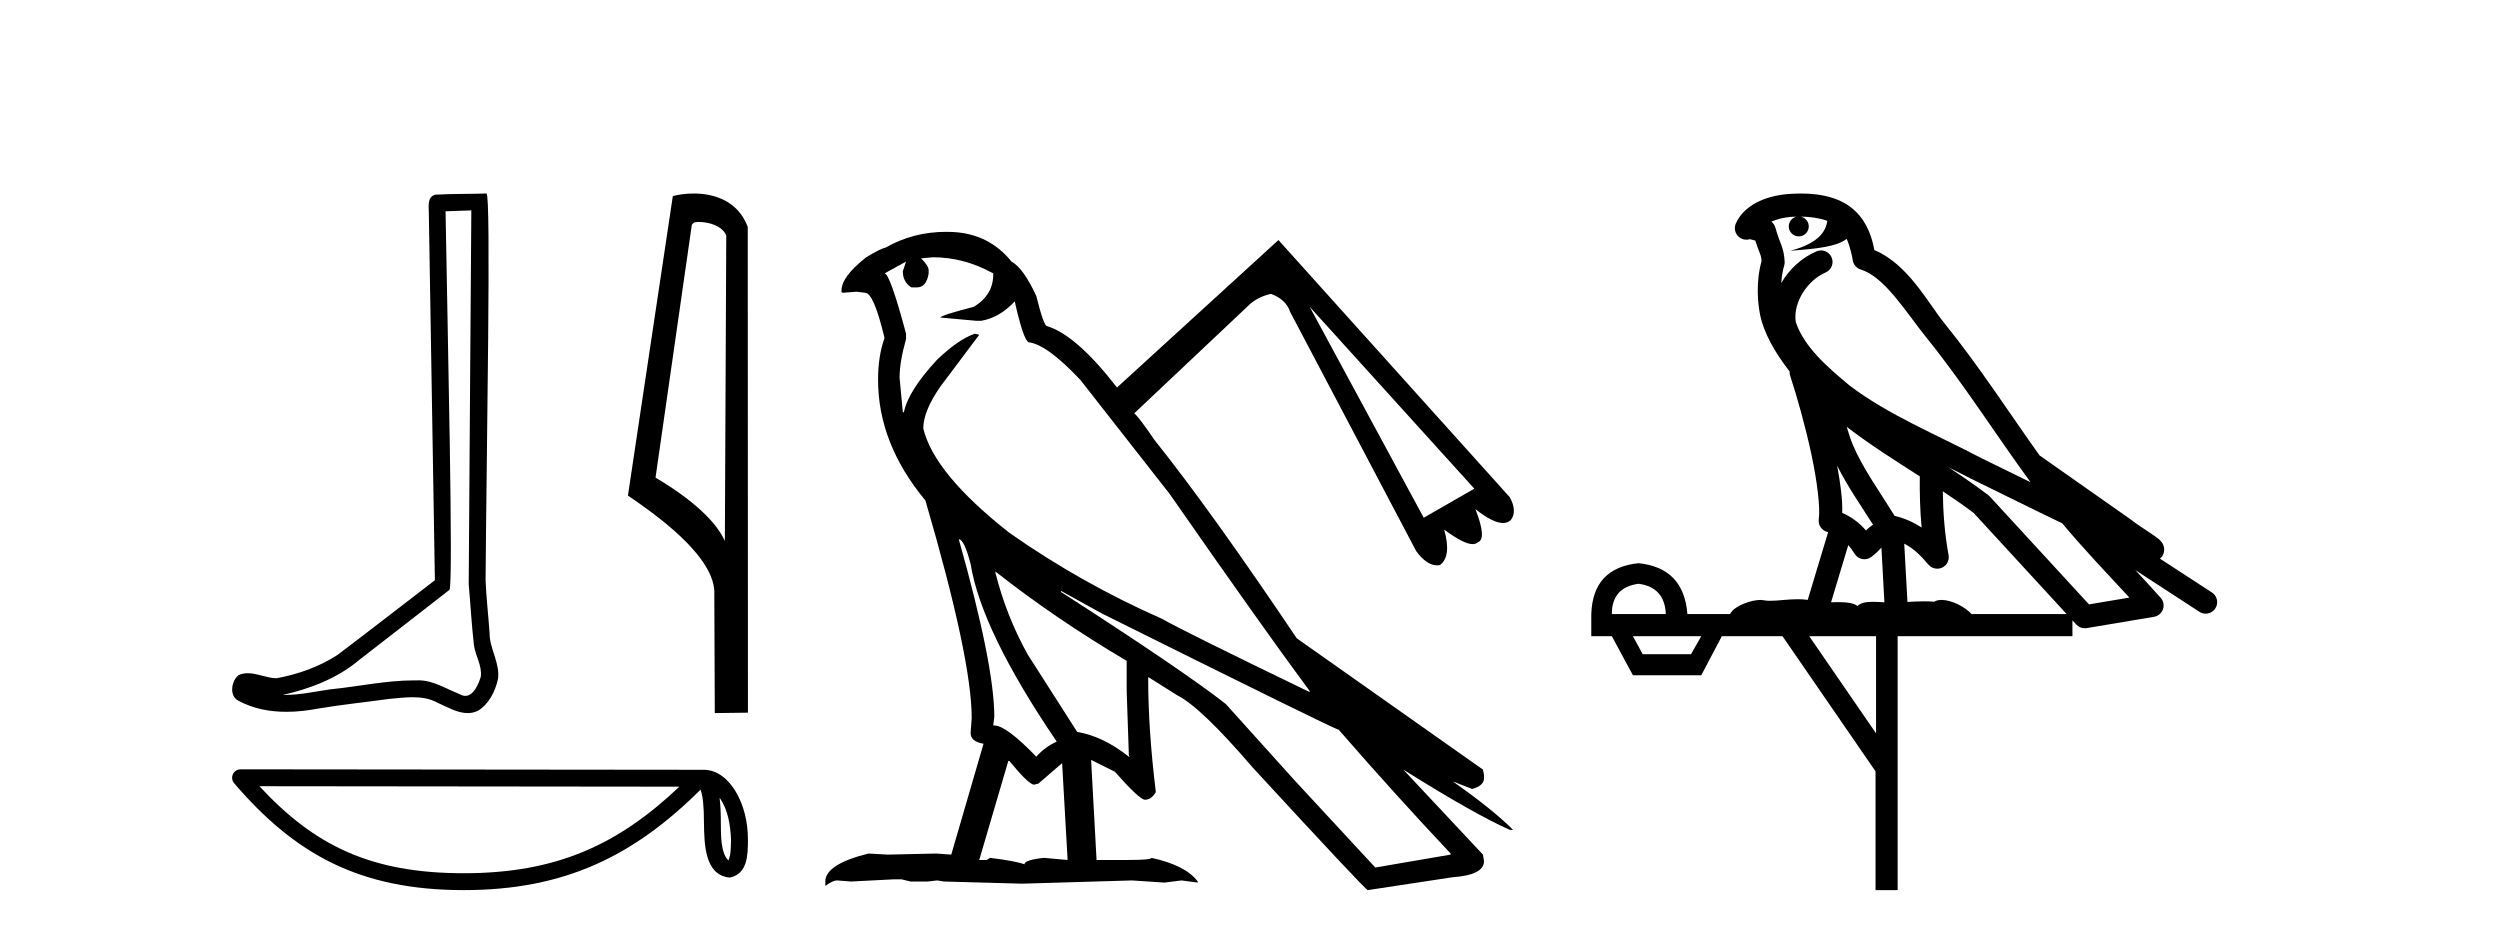
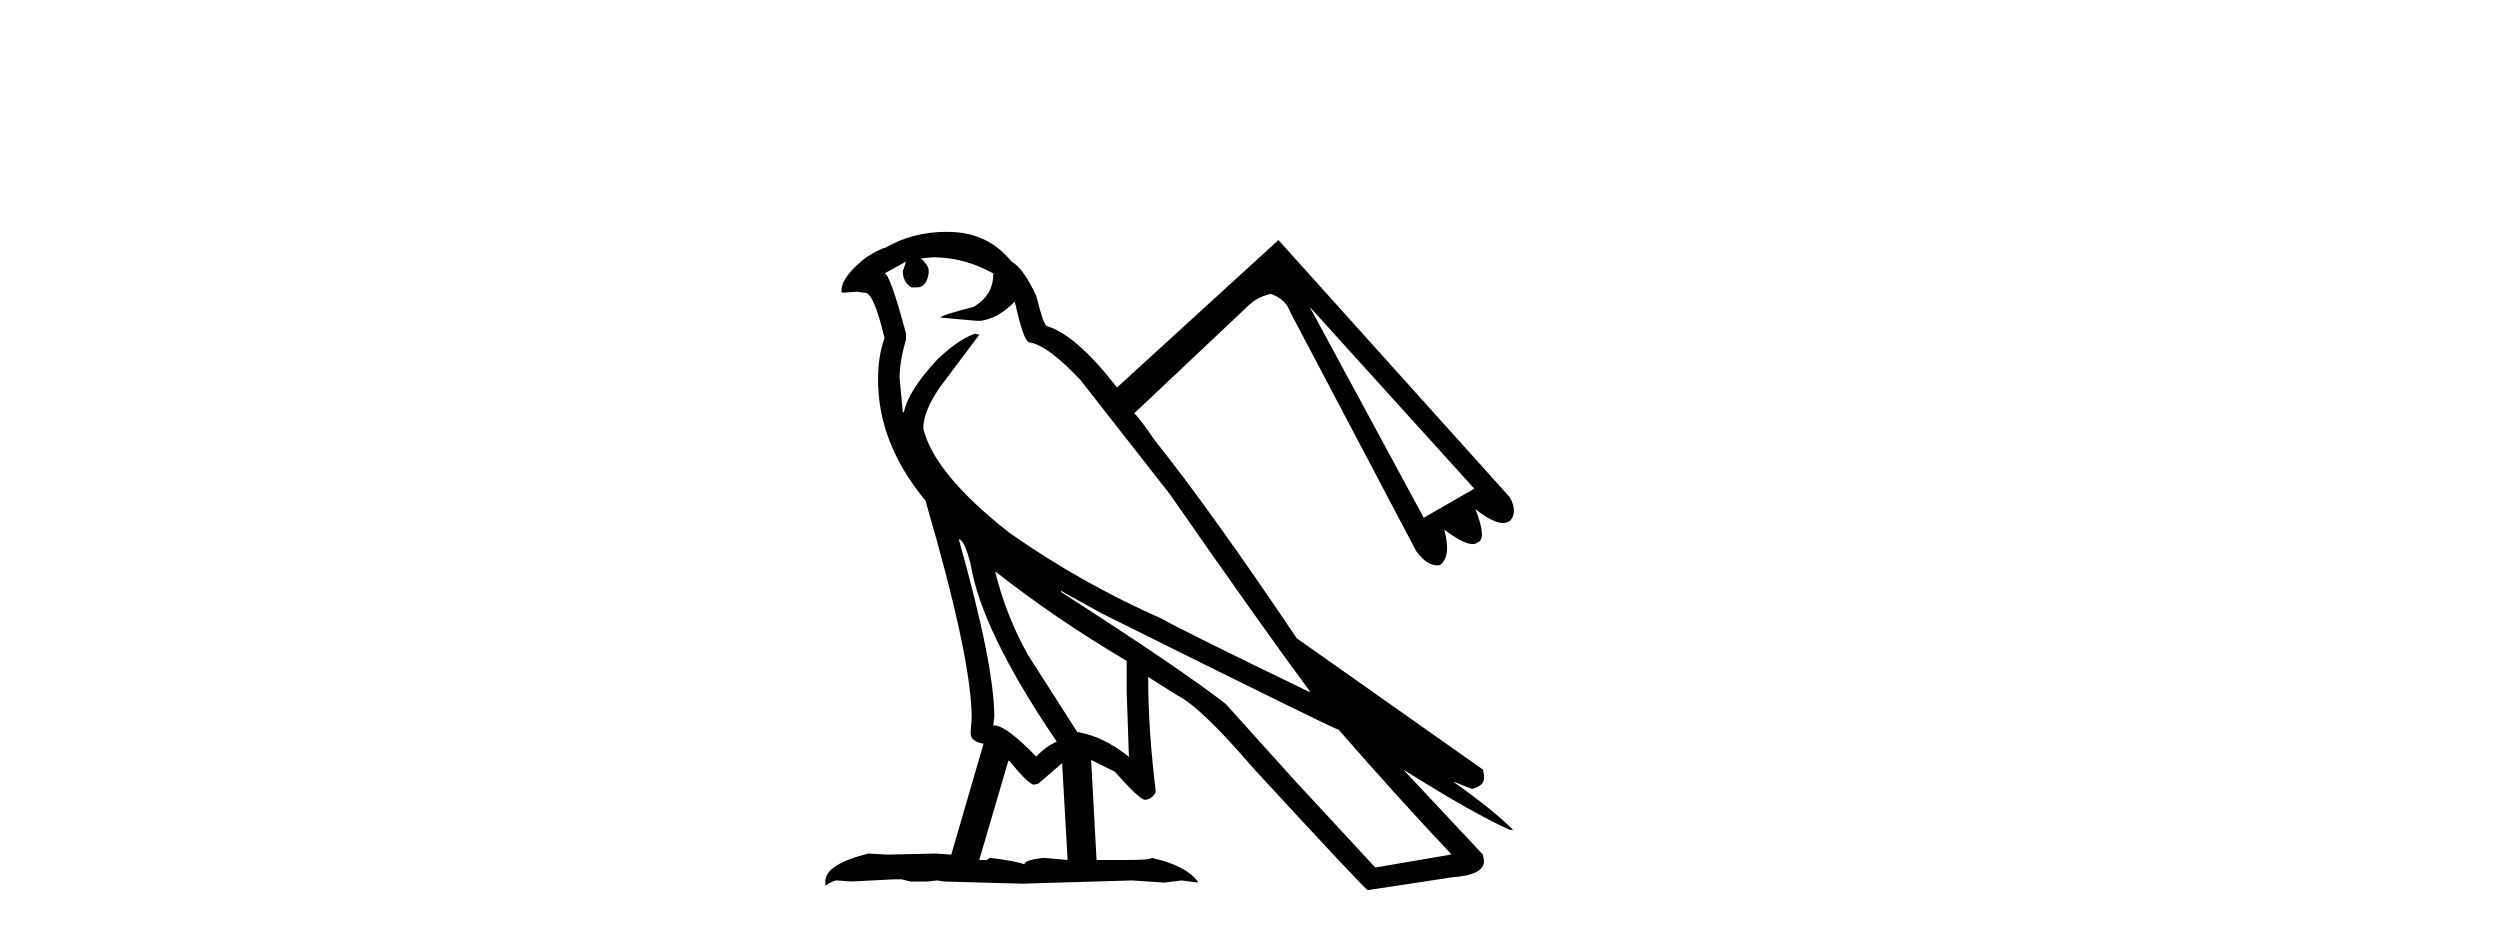
<svg xmlns="http://www.w3.org/2000/svg" width="109.0" height="41.0">
-   <path d="M 20.55 9.173 C 20.513 14.608 20.469 20.043 20.436 25.478 C 20.515 26.358 20.561 27.243 20.663 28.12 C 20.723 28.59 21.029 29.027 20.962 29.507 C 20.863 29.831 20.649 30.34 20.289 30.34 C 20.21 30.34 20.123 30.315 20.028 30.258 C 19.445 30.033 18.89 29.662 18.247 29.662 C 18.212 29.662 18.176 29.664 18.14 29.666 C 18.108 29.666 18.076 29.665 18.044 29.665 C 16.823 29.665 15.623 29.935 14.411 30.054 C 13.749 30.148 13.089 30.299 12.418 30.299 C 12.389 30.299 12.361 30.298 12.333 30.298 C 13.545 30.024 14.742 29.561 15.696 28.746 C 16.996 27.736 18.3 26.731 19.597 25.717 C 19.773 25.5 19.514 14.456 19.426 9.212 C 19.801 9.199 20.175 9.186 20.55 9.173 ZM 21.21 8.437 C 21.21 8.437 21.21 8.437 21.21 8.437 C 20.568 8.458 19.612 8.448 18.973 8.489 C 18.631 8.588 18.691 8.97 18.696 9.245 C 18.784 14.596 18.872 19.947 18.961 25.298 C 17.542 26.382 16.136 27.484 14.709 28.558 C 13.911 29.078 12.988 29.401 12.056 29.572 C 11.639 29.568 11.218 29.352 10.803 29.352 C 10.67 29.352 10.537 29.374 10.406 29.433 C 10.086 29.679 9.975 30.351 10.404 30.557 C 11.048 30.903 11.766 31.035 12.489 31.035 C 12.945 31.035 13.403 30.982 13.847 30.898 C 14.876 30.723 15.916 30.62 16.95 30.474 C 17.29 30.445 17.643 30.399 17.991 30.399 C 18.366 30.399 18.736 30.452 19.076 30.638 C 19.484 30.819 19.935 31.091 20.389 31.091 C 20.541 31.091 20.694 31.061 20.845 30.986 C 21.322 30.689 21.597 30.136 21.713 29.6 C 21.809 28.902 21.337 28.283 21.345 27.589 C 21.291 26.83 21.205 26.072 21.171 25.312 C 21.209 19.82 21.421 8.437 21.21 8.437 Z" style="fill:#000000;stroke:none" />
-   <path d="M 30.463 9.677 C 30.928 9.677 31.499 9.856 31.665 10.267 L 31.604 23.589 L 31.604 23.589 C 31.368 23.054 30.666 22.059 28.581 20.825 L 30.164 9.799 C 30.238 9.72 30.236 9.677 30.463 9.677 ZM 31.604 23.589 L 31.604 23.589 C 31.604 23.589 31.604 23.589 31.604 23.589 L 31.604 23.589 L 31.604 23.589 ZM 30.241 8.437 C 29.884 8.437 29.563 8.488 29.335 8.55 L 27.378 21.607 C 28.413 22.316 31.257 24.258 31.144 25.945 L 31.165 31.091 L 32.61 31.072 L 32.602 9.896 C 32.172 8.735 31.105 8.437 30.241 8.437 Z" style="fill:#000000;stroke:none" />
-   <path d="M 31.374 34.782 C 31.75 35.316 31.842 35.975 31.874 36.61 C 31.859 36.91 31.882 37.235 31.758 37.517 C 31.406 37.167 31.437 36.358 31.429 35.905 C 31.429 35.459 31.414 35.093 31.374 34.782 ZM 11.311 34.279 L 29.62 34.299 C 26.946 36.834 24.263 38.073 20.221 38.073 C 16.162 38.073 13.706 36.865 11.311 34.279 ZM 10.489 33.542 C 10.345 33.542 10.214 33.625 10.154 33.756 C 10.094 33.886 10.116 34.04 10.209 34.15 C 12.869 37.254 15.692 38.809 20.221 38.809 C 24.629 38.809 27.64 37.315 30.544 34.429 C 30.644 34.705 30.693 35.141 30.693 35.905 C 30.711 36.755 30.705 38.164 31.82 38.263 C 32.605 38.101 32.605 37.263 32.61 36.61 C 32.61 35.807 32.413 35.08 32.086 34.527 C 31.758 33.974 31.273 33.563 30.686 33.563 L 10.489 33.542 C 10.489 33.542 10.489 33.542 10.489 33.542 Z" style="fill:#000000;stroke:none" />
  <path d="M 57.101 13.376 L 64.28 21.306 L 62.075 22.573 L 57.101 13.376 ZM 40.677 11.217 Q 42.038 11.217 43.305 11.921 L 43.305 11.968 Q 43.305 12.86 42.46 13.376 Q 41.005 13.751 41.005 13.845 L 42.554 13.986 L 42.789 13.986 Q 43.586 13.845 44.243 13.141 Q 44.619 14.83 44.853 14.924 Q 45.651 15.018 47.106 16.567 L 51.001 21.541 Q 55.083 27.406 57.101 30.128 L 57.101 30.175 Q 51.564 27.5 50.672 26.984 Q 47.153 25.436 44.009 23.23 Q 40.724 20.649 40.255 18.678 Q 40.255 17.927 41.005 16.848 L 42.695 14.596 L 42.507 14.549 Q 41.803 14.783 40.865 15.675 Q 39.598 17.036 39.41 17.974 L 39.363 17.974 L 39.222 16.473 Q 39.222 15.769 39.504 14.783 L 39.504 14.549 Q 38.8 11.921 38.565 11.921 L 39.504 11.405 L 39.363 11.827 Q 39.363 12.296 39.738 12.531 L 39.973 12.531 Q 40.395 12.531 40.489 11.921 L 40.489 11.78 Q 40.489 11.593 40.161 11.264 L 40.677 11.217 ZM 41.803 23.512 Q 42.038 23.512 42.319 24.591 Q 42.789 27.5 46.073 32.334 Q 45.557 32.568 45.182 32.991 Q 43.868 31.63 43.352 31.63 L 43.305 31.63 L 43.352 31.254 Q 43.352 29.002 41.803 23.512 ZM 43.399 24.919 Q 46.026 26.984 49.123 28.814 L 49.123 30.128 L 49.217 32.897 L 49.217 32.944 L 49.264 32.991 L 49.217 32.991 Q 48.091 32.099 46.965 31.911 L 44.806 28.533 Q 43.868 26.843 43.399 24.966 L 43.399 24.919 ZM 44.009 33.178 Q 44.853 34.211 45.088 34.211 L 45.276 34.164 L 46.308 33.272 L 46.543 37.402 L 46.543 37.495 L 45.51 37.402 Q 44.666 37.495 44.666 37.683 Q 44.29 37.542 43.164 37.402 L 43.023 37.495 L 42.695 37.495 L 43.962 33.178 ZM 46.261 25.764 L 48.044 26.749 Q 58.227 31.817 58.368 31.817 Q 60.902 34.727 63.248 37.214 L 63.248 37.261 L 59.963 37.824 L 56.444 34.023 L 53.441 30.691 Q 51.517 29.19 46.261 25.811 L 46.261 25.764 ZM 41.25 10.108 Q 39.813 10.108 38.612 10.795 Q 38.378 10.842 37.768 11.217 Q 36.688 12.062 36.688 12.672 L 36.688 12.719 L 36.735 12.766 L 37.345 12.719 L 37.721 12.766 Q 38.096 12.766 38.565 14.737 Q 38.284 15.534 38.284 16.52 L 38.284 16.567 Q 38.284 19.335 40.348 21.822 Q 42.366 28.72 42.366 31.301 L 42.319 31.958 Q 42.319 32.334 42.882 32.427 L 41.475 37.261 L 40.818 37.214 L 38.706 37.261 L 37.861 37.214 Q 35.984 37.683 35.984 38.434 L 35.984 38.622 Q 36.313 38.387 36.501 38.387 L 37.111 38.434 L 38.941 38.34 L 39.316 38.34 L 39.691 38.434 L 40.442 38.434 L 40.865 38.387 L 41.146 38.434 L 44.572 38.528 L 49.358 38.387 L 50.766 38.481 L 51.517 38.387 L 52.221 38.481 L 52.221 38.434 Q 51.704 37.73 50.203 37.402 Q 50.203 37.495 49.17 37.495 L 47.81 37.495 L 47.575 33.178 L 47.575 33.131 L 48.607 33.648 Q 49.687 34.868 49.921 34.868 Q 50.203 34.868 50.39 34.539 L 50.39 34.492 Q 50.062 31.817 50.062 29.612 L 50.062 29.518 L 51.329 30.316 Q 52.361 30.832 54.614 33.46 Q 59.541 38.809 59.635 38.809 L 63.342 38.246 Q 64.703 38.152 64.703 37.542 L 64.656 37.261 L 61.183 33.554 L 61.183 33.554 Q 64.327 35.525 65.829 36.181 L 65.97 36.181 Q 65.078 35.29 63.342 34.07 L 63.342 34.07 L 64.187 34.398 Q 64.703 34.258 64.703 33.929 L 64.703 33.788 L 64.656 33.554 L 56.538 27.829 Q 52.784 22.245 50.344 19.194 Q 49.64 18.162 49.452 18.021 L 54.426 13.329 Q 54.801 12.953 55.411 12.813 Q 56.068 13.047 56.256 13.61 L 61.746 24.028 Q 62.202 24.649 62.657 24.649 Q 62.718 24.649 62.779 24.638 Q 63.295 24.262 62.966 23.089 L 62.966 23.089 Q 63.811 23.723 64.207 23.723 Q 64.339 23.723 64.421 23.652 Q 64.844 23.512 64.327 22.198 L 64.327 22.198 Q 65.092 22.803 65.532 22.803 Q 65.74 22.803 65.876 22.667 Q 66.157 22.292 65.829 21.682 L 55.74 10.466 L 48.701 16.895 Q 46.918 14.596 45.651 14.22 Q 45.51 14.22 45.182 12.906 Q 44.619 11.686 44.102 11.405 Q 43.117 10.185 41.522 10.114 Q 41.385 10.108 41.25 10.108 Z" style="fill:#000000;stroke:none" />
-   <path d="M 78.503 9.444 C 78.957 9.448 79.355 9.513 79.671 9.628 C 79.618 10.005 79.386 10.588 78.063 10.932 C 79.295 10.843 80.099 10.742 80.514 10.414 C 80.664 10.752 80.745 11.134 80.781 11.353 C 80.812 11.541 80.947 11.696 81.129 11.752 C 82.183 12.075 83.109 13.629 83.999 14.728 C 85.6 16.707 86.987 18.912 88.533 21.026 C 87.819 20.676 87.107 20.326 86.39 19.976 C 84.396 18.928 82.35 18.102 80.642 16.81 C 79.648 15.983 78.664 15.129 78.295 14.04 C 78.167 13.201 78.795 12.229 79.59 11.883 C 79.807 11.792 79.932 11.563 79.891 11.332 C 79.849 11.1 79.653 10.928 79.418 10.918 C 79.411 10.918 79.404 10.918 79.396 10.918 C 79.325 10.918 79.254 10.933 79.189 10.963 C 78.553 11.24 78.009 11.735 77.663 12.342 C 77.68 12.085 77.717 11.822 77.789 11.585 C 77.807 11.529 77.814 11.47 77.811 11.411 C 77.794 11.099 77.741 10.882 77.672 10.698 C 77.604 10.514 77.529 10.35 77.406 9.924 C 77.377 9.821 77.315 9.73 77.23 9.665 C 77.466 9.561 77.763 9.477 78.12 9.454 C 78.192 9.449 78.261 9.449 78.33 9.447 L 78.33 9.447 C 78.136 9.49 77.99 9.664 77.99 9.872 C 77.99 10.112 78.185 10.307 78.426 10.307 C 78.666 10.307 78.862 10.112 78.862 9.872 C 78.862 9.658 78.707 9.481 78.503 9.444 ZM 80.517 18.609 C 81.539 19.396 82.632 20.083 83.703 20.769 C 83.695 21.509 83.713 22.253 83.782 22.999 C 83.433 22.771 83.05 22.6 82.606 22.492 C 81.946 21.42 81.222 20.432 80.78 19.384 C 80.688 19.167 80.602 18.896 80.517 18.609 ZM 80.098 20.299 C 80.558 21.223 81.146 22.054 81.664 22.877 C 81.565 22.944 81.475 23.014 81.403 23.082 C 81.385 23.099 81.375 23.111 81.357 23.128 C 81.073 22.8 80.725 22.534 80.322 22.361 C 80.338 21.773 80.243 21.065 80.098 20.299 ZM 84.958 20.376 L 84.958 20.376 C 85.288 20.539 85.615 20.703 85.936 20.872 C 85.941 20.874 85.945 20.876 85.95 20.878 C 87.266 21.52 88.582 22.18 89.914 22.816 C 90.853 23.947 91.865 24.996 92.841 26.055 C 92.254 26.154 91.667 26.252 91.08 26.351 C 89.639 24.783 88.197 23.216 86.756 21.648 C 86.736 21.626 86.713 21.606 86.69 21.588 C 86.127 21.162 85.545 20.763 84.958 20.376 ZM 80.585 23.766 C 80.683 23.877 80.774 24.001 80.858 24.141 C 80.93 24.261 81.05 24.345 81.188 24.373 C 81.221 24.38 81.254 24.383 81.288 24.383 C 81.392 24.383 81.495 24.35 81.582 24.288 C 81.792 24.135 81.921 23.989 82.03 23.876 L 82.16 26.261 C 81.992 26.25 81.821 26.239 81.661 26.239 C 81.379 26.239 81.132 26.275 80.989 26.42 C 80.82 26.29 80.516 26.253 80.139 26.253 C 80.041 26.253 79.94 26.256 79.834 26.26 L 80.585 23.766 ZM 71.442 25.452 C 72.204 25.556 72.599 25.997 72.629 26.774 L 70.276 26.774 C 70.276 25.997 70.665 25.556 71.442 25.452 ZM 84.706 21.42 L 84.706 21.42 C 85.168 21.727 85.62 22.039 86.052 22.365 C 87.403 23.835 88.755 25.304 90.106 26.774 L 85.961 26.774 C 85.673 26.454 85.087 26.157 84.652 26.157 C 84.528 26.157 84.417 26.181 84.328 26.235 C 84.191 26.223 84.046 26.218 83.896 26.218 C 83.661 26.218 83.414 26.23 83.165 26.245 L 83.025 23.705 L 83.025 23.705 C 83.404 23.898 83.712 24.18 84.081 24.618 C 84.179 24.734 84.32 24.796 84.465 24.796 C 84.537 24.796 84.61 24.78 84.679 24.748 C 84.884 24.651 84.999 24.427 84.958 24.203 C 84.788 23.286 84.719 22.359 84.706 21.42 ZM 74.176 27.738 L 73.728 28.522 L 71.621 28.522 L 71.195 27.738 ZM 81.796 27.738 L 81.796 31.974 L 78.882 27.738 ZM 78.516 8.437 C 78.5 8.437 78.483 8.437 78.467 8.437 C 78.331 8.438 78.194 8.443 78.056 8.452 L 78.056 8.452 C 76.885 8.528 76.006 9.003 75.681 9.749 C 75.605 9.923 75.634 10.125 75.756 10.271 C 75.852 10.387 75.994 10.451 76.141 10.451 C 76.179 10.451 76.218 10.447 76.256 10.438 C 76.286 10.431 76.292 10.427 76.297 10.427 C 76.303 10.427 76.309 10.432 76.347 10.441 C 76.384 10.449 76.446 10.467 76.53 10.489 C 76.622 10.772 76.692 10.942 76.732 11.049 C 76.777 11.17 76.792 11.213 76.804 11.386 C 76.543 12.318 76.644 13.254 76.741 13.729 C 76.902 14.516 77.389 15.378 78.026 16.194 C 78.024 16.255 78.03 16.316 78.05 16.375 C 78.358 17.319 78.718 18.6 78.974 19.795 C 79.231 20.99 79.368 22.136 79.299 22.638 C 79.263 22.892 79.426 23.132 79.675 23.194 C 79.686 23.197 79.696 23.201 79.706 23.203 L 78.817 26.155 C 78.673 26.133 78.526 26.126 78.38 26.126 C 77.947 26.126 77.52 26.195 77.178 26.195 C 77.065 26.195 76.96 26.187 76.868 26.167 C 76.838 26.16 76.799 26.157 76.753 26.157 C 76.396 26.157 75.646 26.375 75.426 26.774 L 73.571 26.774 C 73.466 25.429 72.757 24.69 71.442 24.555 C 70.112 24.69 69.424 25.429 69.38 26.774 L 69.38 27.738 L 70.276 27.738 L 71.195 29.441 L 74.176 29.441 L 75.072 27.738 L 77.717 27.738 L 81.774 33.632 L 81.774 38.809 L 82.737 38.809 L 82.737 27.738 L 90.358 27.738 L 90.358 27.048 C 90.414 27.109 90.47 27.17 90.526 27.23 C 90.622 27.335 90.756 27.392 90.895 27.392 C 90.923 27.392 90.95 27.39 90.978 27.386 C 91.957 27.221 92.935 27.057 93.914 26.893 C 94.094 26.863 94.244 26.737 94.305 26.564 C 94.366 26.392 94.327 26.2 94.206 26.064 C 93.84 25.655 93.469 25.253 93.098 24.854 L 93.098 24.854 L 95.893 26.674 C 95.978 26.729 96.073 26.756 96.167 26.756 C 96.331 26.756 96.492 26.675 96.588 26.527 C 96.739 26.295 96.673 25.984 96.441 25.833 L 94.172 24.356 C 94.22 24.317 94.266 24.268 94.301 24.202 C 94.382 24.047 94.361 23.886 94.334 23.803 C 94.307 23.72 94.277 23.679 94.254 23.647 C 94.16 23.519 94.112 23.498 94.045 23.446 C 93.979 23.395 93.905 23.343 93.824 23.288 C 93.663 23.178 93.477 23.056 93.316 22.949 C 93.156 22.842 93.006 22.73 93.001 22.726 C 92.986 22.711 92.969 22.698 92.952 22.686 C 91.614 21.745 90.275 20.805 88.938 19.865 C 88.934 19.862 88.929 19.86 88.925 19.857 C 87.566 17.95 86.279 15.95 84.779 14.096 C 84.048 13.194 83.197 11.524 81.721 10.901 C 81.64 10.459 81.457 9.754 80.905 9.217 C 80.31 8.638 79.448 8.437 78.516 8.437 Z" style="fill:#000000;stroke:none" />
</svg>